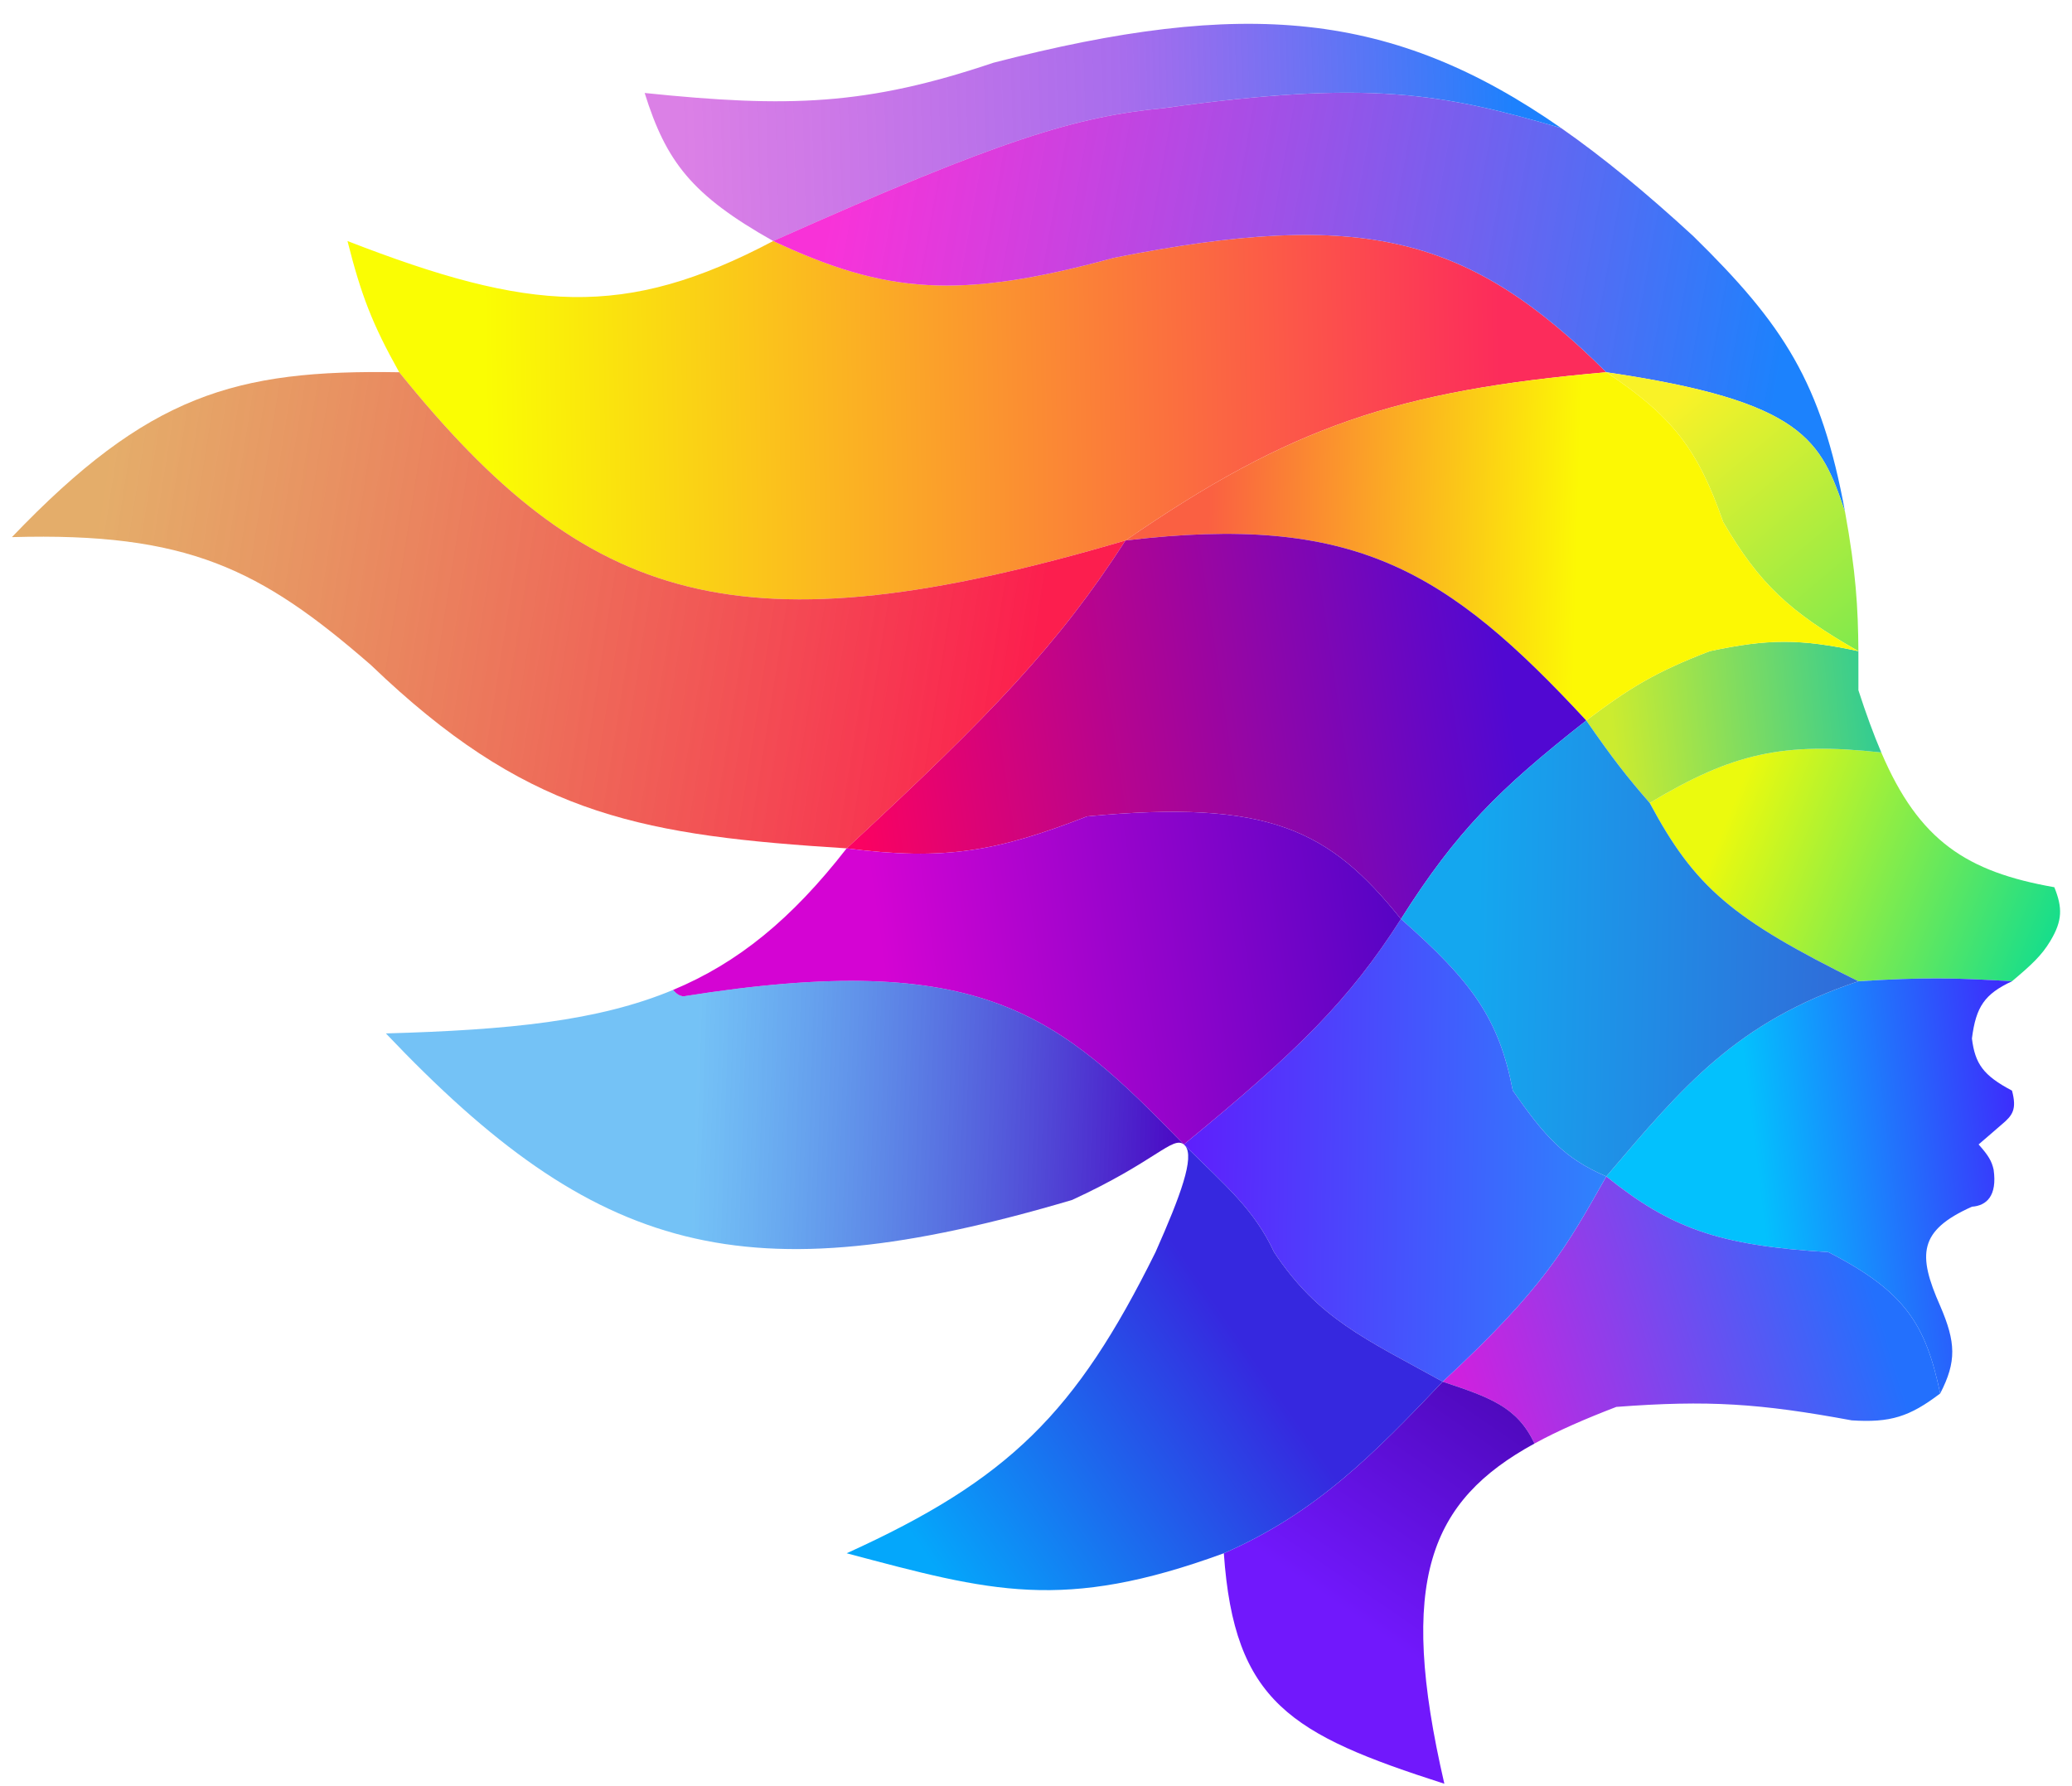
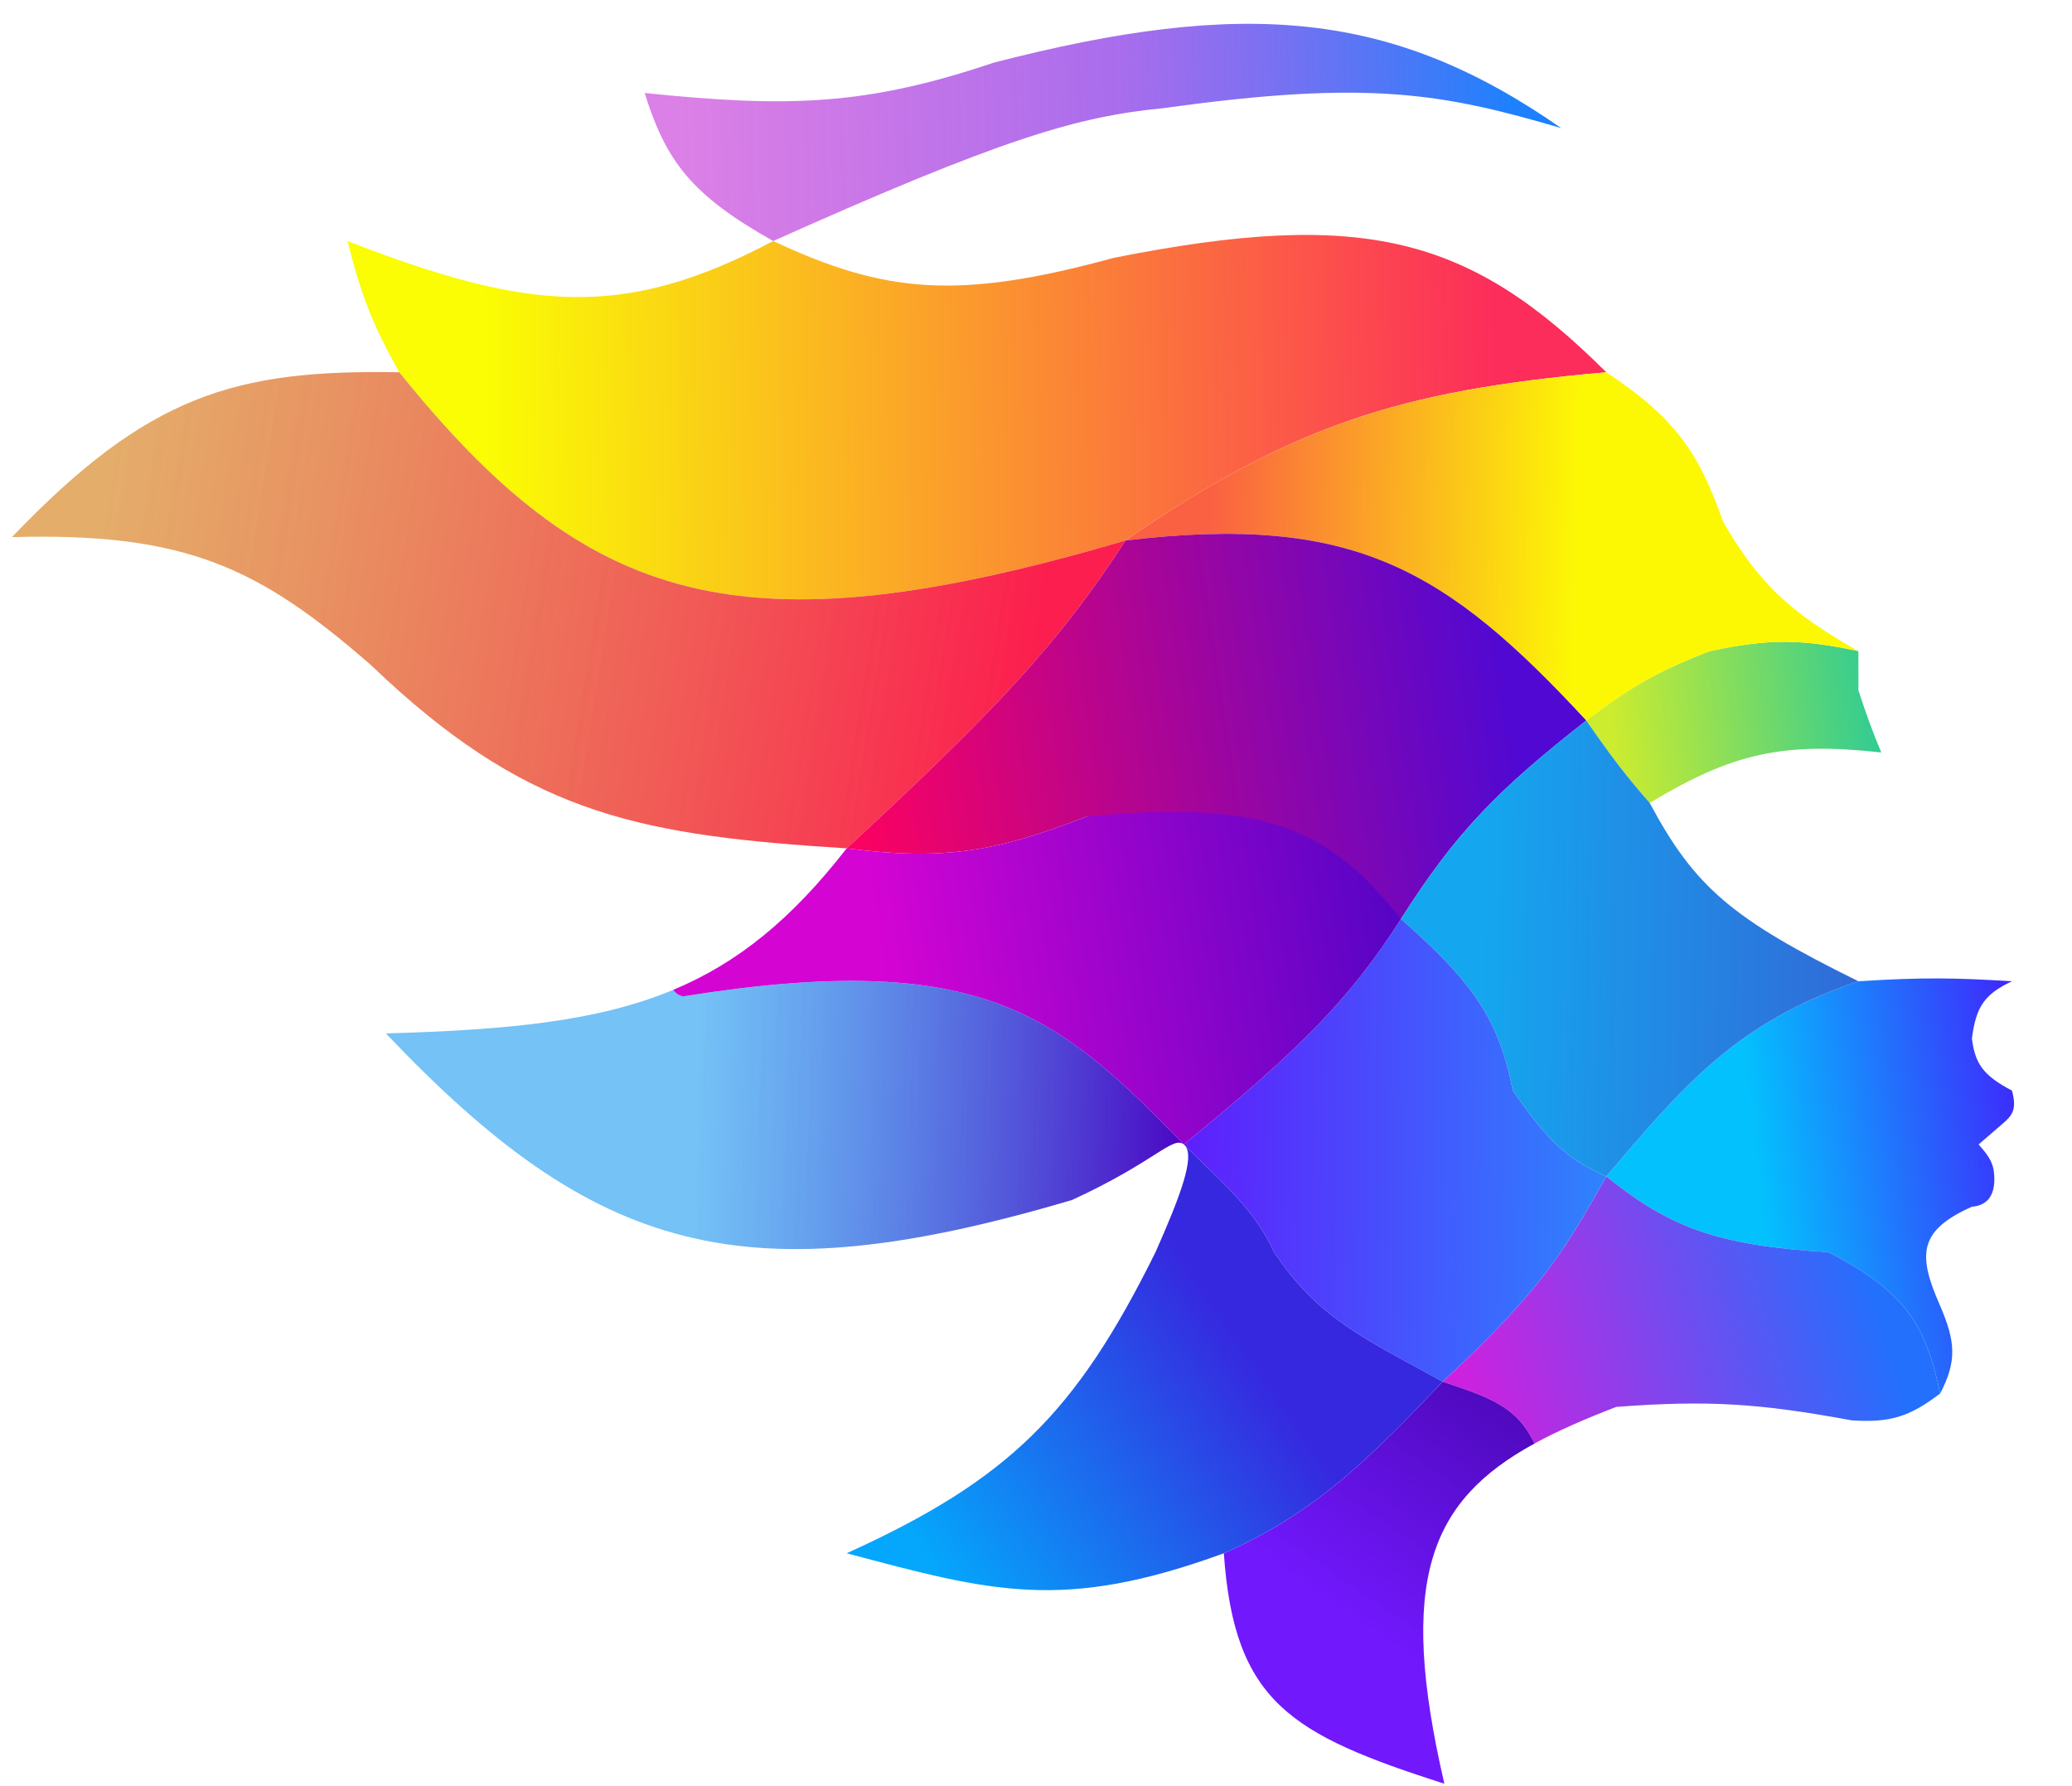
<svg xmlns="http://www.w3.org/2000/svg" width="696" height="600" viewBox="0 0 696 600" fill="none">
  <g clip-path="url(#clip0_2_2)">
    <g filter="url(#filter0_d_2_2)">
      <path d="M259.727 76.966C209.699 103.42 177.785 100.679 116.721 76.966C121.343 95.235 125.073 104.923 134.106 121.047C197.166 199.27 248.142 215.89 378.057 177.56C433.754 139.152 469.283 127.232 539.568 121.047C493.78 75.452 458.27 65.877 374.131 82.618C321.961 96.861 297.373 94.61 259.727 76.966Z" fill="url(#paint0_linear_2_2)" />
-       <path d="M619.763 167.953C611.798 124.492 599.161 105.088 568.73 75.271C553.099 60.907 538.546 48.876 524.427 39.033C484.59 27.344 459.666 22.7 390.955 32.321C361.833 35.11 336.65 42.536 259.727 76.966C297.373 94.61 321.961 96.861 374.131 82.618C458.27 65.877 493.78 75.452 539.568 121.047C606.168 130.791 611.678 143.989 619.763 167.953Z" fill="url(#paint1_linear_2_2)" />
      <path d="M333.753 17.062C291.078 31.437 264.988 32.232 216.545 27.234C223.764 50.301 232.316 61.531 259.727 76.966C336.65 42.536 361.833 35.11 390.955 32.321C459.666 22.7 484.59 27.344 524.427 39.033C467.74 -0.485 418.062 -4.716 333.753 17.062Z" fill="url(#paint2_linear_2_2)" />
-       <path d="M688.742 312.062C692.844 305.221 692.825 300.879 690.063 294.037C660.697 288.867 644.627 278.517 631.939 248.767C598.938 245.144 581.94 248.986 554.149 265.722C569.333 294.108 581.894 304.716 624.25 325.626C646.251 324.223 657.195 324.49 675.844 325.626C682.504 320.013 685.816 316.948 688.742 312.062Z" fill="url(#paint3_linear_2_2)" />
      <path d="M631.939 248.767C629.325 242.638 626.799 235.706 624.25 227.858L624.254 226.721C624.267 222.419 624.278 218.487 624.25 214.74C604.759 210.537 593.833 210.574 574.338 214.74C556.037 221.741 547.263 227.152 532.839 238.03C541.658 250.734 546.31 256.739 554.149 265.722C581.94 248.986 598.939 245.144 631.939 248.767Z" fill="url(#paint4_linear_2_2)" />
      <path d="M662.385 344.841C663.744 334.111 666.688 329.911 675.844 325.626C657.195 324.49 646.251 324.223 624.25 325.626C583.172 339.382 565.533 360.697 539.568 391.182C561.173 408.547 577.216 414.401 614.156 416.613C640.242 429.965 646.856 441.093 651.73 464.084C657.273 453.365 656.985 446.891 651.73 434.698C644.044 417.351 644.5 409.366 662.385 401.355C667.299 401.014 670.918 397.721 669.675 388.921C669.031 386.04 667.978 384.2 664.628 380.444L672.479 373.663C676.065 370.653 677.523 368.624 675.844 362.36C666.186 357.268 663.436 353.354 662.385 344.841Z" fill="url(#paint5_linear_2_2)" />
      <path d="M622.007 473.127C634.95 473.962 641.443 471.93 651.73 464.084C646.856 441.093 640.242 429.965 614.156 416.613C577.216 414.401 561.173 408.547 539.568 391.182C525.947 415.198 518.828 428.469 484.61 460.128C500.787 465.512 509.651 468.666 515.454 480.907C523.386 476.564 532.555 472.593 542.933 468.606C573.811 466.271 591.126 467.425 622.007 473.127Z" fill="url(#paint6_linear_2_2)" />
-       <path d="M619.764 167.953C611.678 143.989 606.168 130.791 539.568 121.047C561.804 135.84 570.335 146.901 578.825 171.344C590.977 192.102 601.045 201.518 624.25 214.74C624.141 199.999 623.422 188.126 619.764 167.953Z" fill="url(#paint7_linear_2_2)" />
      <path d="M378.057 177.56C454.828 168.38 485.864 187.355 532.839 238.03C547.263 227.152 556.037 221.741 574.338 214.74C593.833 210.574 604.759 210.537 624.25 214.74C601.045 201.518 590.977 192.102 578.825 171.344C570.335 146.901 561.804 135.84 539.568 121.047C469.283 127.232 433.754 139.152 378.057 177.56Z" fill="url(#paint8_linear_2_2)" />
      <path d="M134.106 121.047C78.949 120.088 49.767 128.606 4 176.43C62.936 174.764 87.466 187.079 124.573 219.38C126.27 221.01 127.952 222.595 129.621 224.134C179.613 270.295 216.927 276.708 284.402 280.981C333.147 235.854 355.543 212.474 378.057 177.56C248.142 215.89 197.166 199.27 134.106 121.047Z" fill="url(#paint9_linear_2_2)" />
-       <path d="M470.589 304.716C489.198 275.308 503.472 261.087 532.839 238.03C485.864 187.355 454.828 168.38 378.057 177.56C355.543 212.474 333.147 235.854 284.402 280.98C317.551 285.254 335.046 281.922 365.158 270.243C426.434 264.443 446.582 274.806 470.589 304.716Z" fill="url(#paint10_linear_2_2)" />
+       <path d="M470.589 304.716C489.198 275.308 503.472 261.087 532.839 238.03C485.864 187.355 454.828 168.38 378.057 177.56C355.543 212.474 333.147 235.854 284.402 280.98C317.551 285.254 335.046 281.922 365.158 270.243Z" fill="url(#paint10_linear_2_2)" />
      <path d="M508.164 362.36C518.908 377.73 525.399 385.085 539.568 391.182C565.533 360.697 583.172 339.382 624.25 325.626C581.894 304.716 569.333 294.108 554.149 265.722C546.31 256.739 541.658 250.734 532.839 238.03C503.472 261.087 489.198 275.308 470.589 304.716C494.775 325.924 503.554 338.469 508.164 362.36Z" fill="url(#paint11_linear_2_2)" />
      <path d="M427.969 416.613C442.806 439.031 458.834 445.859 484.61 460.128C518.828 428.469 525.947 415.198 539.568 391.182C525.399 385.085 518.908 377.73 508.164 362.36C503.554 338.469 494.775 325.924 470.589 304.716C453.179 331.962 436.305 348.733 397.662 380.444C397.832 380.58 397.986 380.733 398.125 380.902C411.988 394.603 421.313 402.34 427.969 416.613Z" fill="url(#paint12_linear_2_2)" />
      <path d="M411.095 517.773C414.579 567.859 433.669 578.655 485.17 595.196C469.349 526.88 480.196 500.21 515.454 480.907C509.651 468.666 500.787 465.512 484.61 460.128C461.325 484.602 441.992 504.283 411.095 517.773Z" fill="url(#paint13_linear_2_2)" />
      <path d="M284.402 517.773C332.856 530.656 357.003 537.566 411.095 517.773C441.992 504.283 461.325 484.602 484.609 460.128C458.834 445.859 442.806 439.031 427.969 416.613C421.313 402.34 411.988 394.603 398.125 380.902C401.287 384.764 396.65 397.467 388.151 416.613C361.407 470.639 338.914 493.023 284.402 517.773Z" fill="url(#paint14_linear_2_2)" />
      <path d="M397.662 380.444C436.305 348.733 453.179 331.962 470.589 304.716C446.582 274.806 426.434 264.443 365.159 270.243C335.046 281.922 317.551 285.254 284.402 280.98C265.829 304.866 247.763 319.499 226.079 328.54C227.443 330.104 228.168 330.412 229.444 330.713C330.637 314.549 355.616 337.319 397.662 380.444Z" fill="url(#paint15_linear_2_2)" />
      <path d="M360.111 399.094C388.151 386.2 393.909 377.447 397.662 380.444C355.616 337.319 330.637 314.549 229.444 330.713C228.168 330.412 227.443 330.104 226.079 328.54C200.934 339.024 170.925 341.99 129.62 343.145C200.283 417.559 250.074 431.646 360.111 399.094Z" fill="url(#paint16_linear_2_2)" />
    </g>
  </g>
  <defs>
    <filter id="filter0_d_2_2" x="0" y="4" width="696" height="599.196" filterUnits="userSpaceOnUse" color-interpolation-filters="sRGB">
      <feFlood flood-opacity="0" result="BackgroundImageFix" />
      <feColorMatrix in="SourceAlpha" type="matrix" values="0 0 0 0 0 0 0 0 0 0 0 0 0 0 0 0 0 0 127 0" result="hardAlpha" />
      <feOffset dy="4" />
      <feGaussianBlur stdDeviation="2" />
      <feComposite in2="hardAlpha" operator="out" />
      <feColorMatrix type="matrix" values="0 0 0 0 0 0 0 0 0 0 0 0 0 0 0 0 0 0 0.25 0" />
      <feBlend mode="normal" in2="BackgroundImageFix" result="effect1_dropShadow_2_2" />
      <feBlend mode="normal" in="SourceGraphic" in2="effect1_dropShadow_2_2" result="shape" />
    </filter>
    <linearGradient id="paint0_linear_2_2" x1="162.708" y1="110.309" x2="503.679" y2="104.745" gradientUnits="userSpaceOnUse">
      <stop stop-color="#FAFD03" />
      <stop offset="1" stop-color="#FC2C5B" />
    </linearGradient>
    <linearGradient id="paint1_linear_2_2" x1="279.058" y1="70.185" x2="596.912" y2="127.081" gradientUnits="userSpaceOnUse">
      <stop stop-color="#F703D0" stop-opacity="0.81" />
      <stop offset="1" stop-color="#1C82FD" />
    </linearGradient>
    <linearGradient id="paint2_linear_2_2" x1="229.66" y1="43.058" x2="508.651" y2="34.694" gradientUnits="userSpaceOnUse">
      <stop stop-color="#C020D3" stop-opacity="0.57" />
      <stop offset="0.531" stop-color="#8C3FE7" stop-opacity="0.76" />
      <stop offset="1" stop-color="#1D81FD" />
    </linearGradient>
    <linearGradient id="paint3_linear_2_2" x1="582.183" y1="265.722" x2="692.412" y2="309.852" gradientUnits="userSpaceOnUse">
      <stop stop-color="#EBFA0E" />
      <stop offset="1" stop-color="#12DD8E" />
    </linearGradient>
    <linearGradient id="paint4_linear_2_2" x1="541.766" y1="244.811" x2="629.91" y2="235.889" gradientUnits="userSpaceOnUse">
      <stop stop-color="#CCEC2F" />
      <stop offset="1" stop-color="#32CC92" />
    </linearGradient>
    <linearGradient id="paint5_linear_2_2" x1="590.603" y1="391.747" x2="679.313" y2="381.151" gradientUnits="userSpaceOnUse">
      <stop stop-color="#03C1FD" />
      <stop offset="1" stop-color="#3D2CFC" />
    </linearGradient>
    <linearGradient id="paint6_linear_2_2" x1="493.491" y1="469.171" x2="628.927" y2="428.422" gradientUnits="userSpaceOnUse">
      <stop stop-color="#CE21DF" />
      <stop offset="1" stop-color="#2370FD" />
    </linearGradient>
    <linearGradient id="paint7_linear_2_2" x1="561.413" y1="131.785" x2="629.879" y2="213.841" gradientUnits="userSpaceOnUse">
      <stop stop-color="#F9F227" />
      <stop offset="1" stop-color="#7CE94E" />
    </linearGradient>
    <linearGradient id="paint8_linear_2_2" x1="405.922" y1="169.649" x2="529.979" y2="172.994" gradientUnits="userSpaceOnUse">
      <stop stop-color="#FA6042" />
      <stop offset="1" stop-color="#FCF804" />
    </linearGradient>
    <linearGradient id="paint9_linear_2_2" x1="31.506" y1="170.779" x2="347.647" y2="220.978" gradientUnits="userSpaceOnUse">
      <stop stop-color="#D98B2B" stop-opacity="0.7" />
      <stop offset="1" stop-color="#FC1E4E" />
    </linearGradient>
    <linearGradient id="paint10_linear_2_2" x1="283.548" y1="277.024" x2="530.053" y2="239.656" gradientUnits="userSpaceOnUse">
      <stop stop-color="#FE025F" />
      <stop offset="0.913" stop-color="#5108D2" />
    </linearGradient>
    <linearGradient id="paint11_linear_2_2" x1="495.737" y1="329.017" x2="630.459" y2="331.805" gradientUnits="userSpaceOnUse">
      <stop stop-color="#14A7EF" />
      <stop offset="1" stop-color="#3267D7" />
    </linearGradient>
    <linearGradient id="paint12_linear_2_2" x1="392.449" y1="391.747" x2="546.258" y2="393.978" gradientUnits="userSpaceOnUse">
      <stop stop-color="#601BFC" />
      <stop offset="1" stop-color="#2C88FD" />
    </linearGradient>
    <linearGradient id="paint13_linear_2_2" x1="462.056" y1="544.334" x2="511.909" y2="471.744" gradientUnits="userSpaceOnUse">
      <stop stop-color="#7118FC" />
      <stop offset="1" stop-color="#4F09BD" />
    </linearGradient>
    <linearGradient id="paint14_linear_2_2" x1="318.352" y1="529.075" x2="444.08" y2="442.272" gradientUnits="userSpaceOnUse">
      <stop stop-color="#04A7FB" />
      <stop offset="0.839" stop-color="#3628DF" />
    </linearGradient>
    <linearGradient id="paint15_linear_2_2" x1="244.255" y1="332.408" x2="468.854" y2="300.059" gradientUnits="userSpaceOnUse">
      <stop offset="0.236" stop-color="#D404D3" />
      <stop offset="1" stop-color="#5704C4" />
    </linearGradient>
    <linearGradient id="paint16_linear_2_2" x1="233.589" y1="369.141" x2="401.995" y2="374.717" gradientUnits="userSpaceOnUse">
      <stop stop-color="#0892EF" stop-opacity="0.56" />
      <stop offset="1" stop-color="#4A00C2" />
    </linearGradient>
    <clipPath id="clip0_2_2">
      <rect width="696" height="600" fill="white" />
    </clipPath>
  </defs>
</svg>